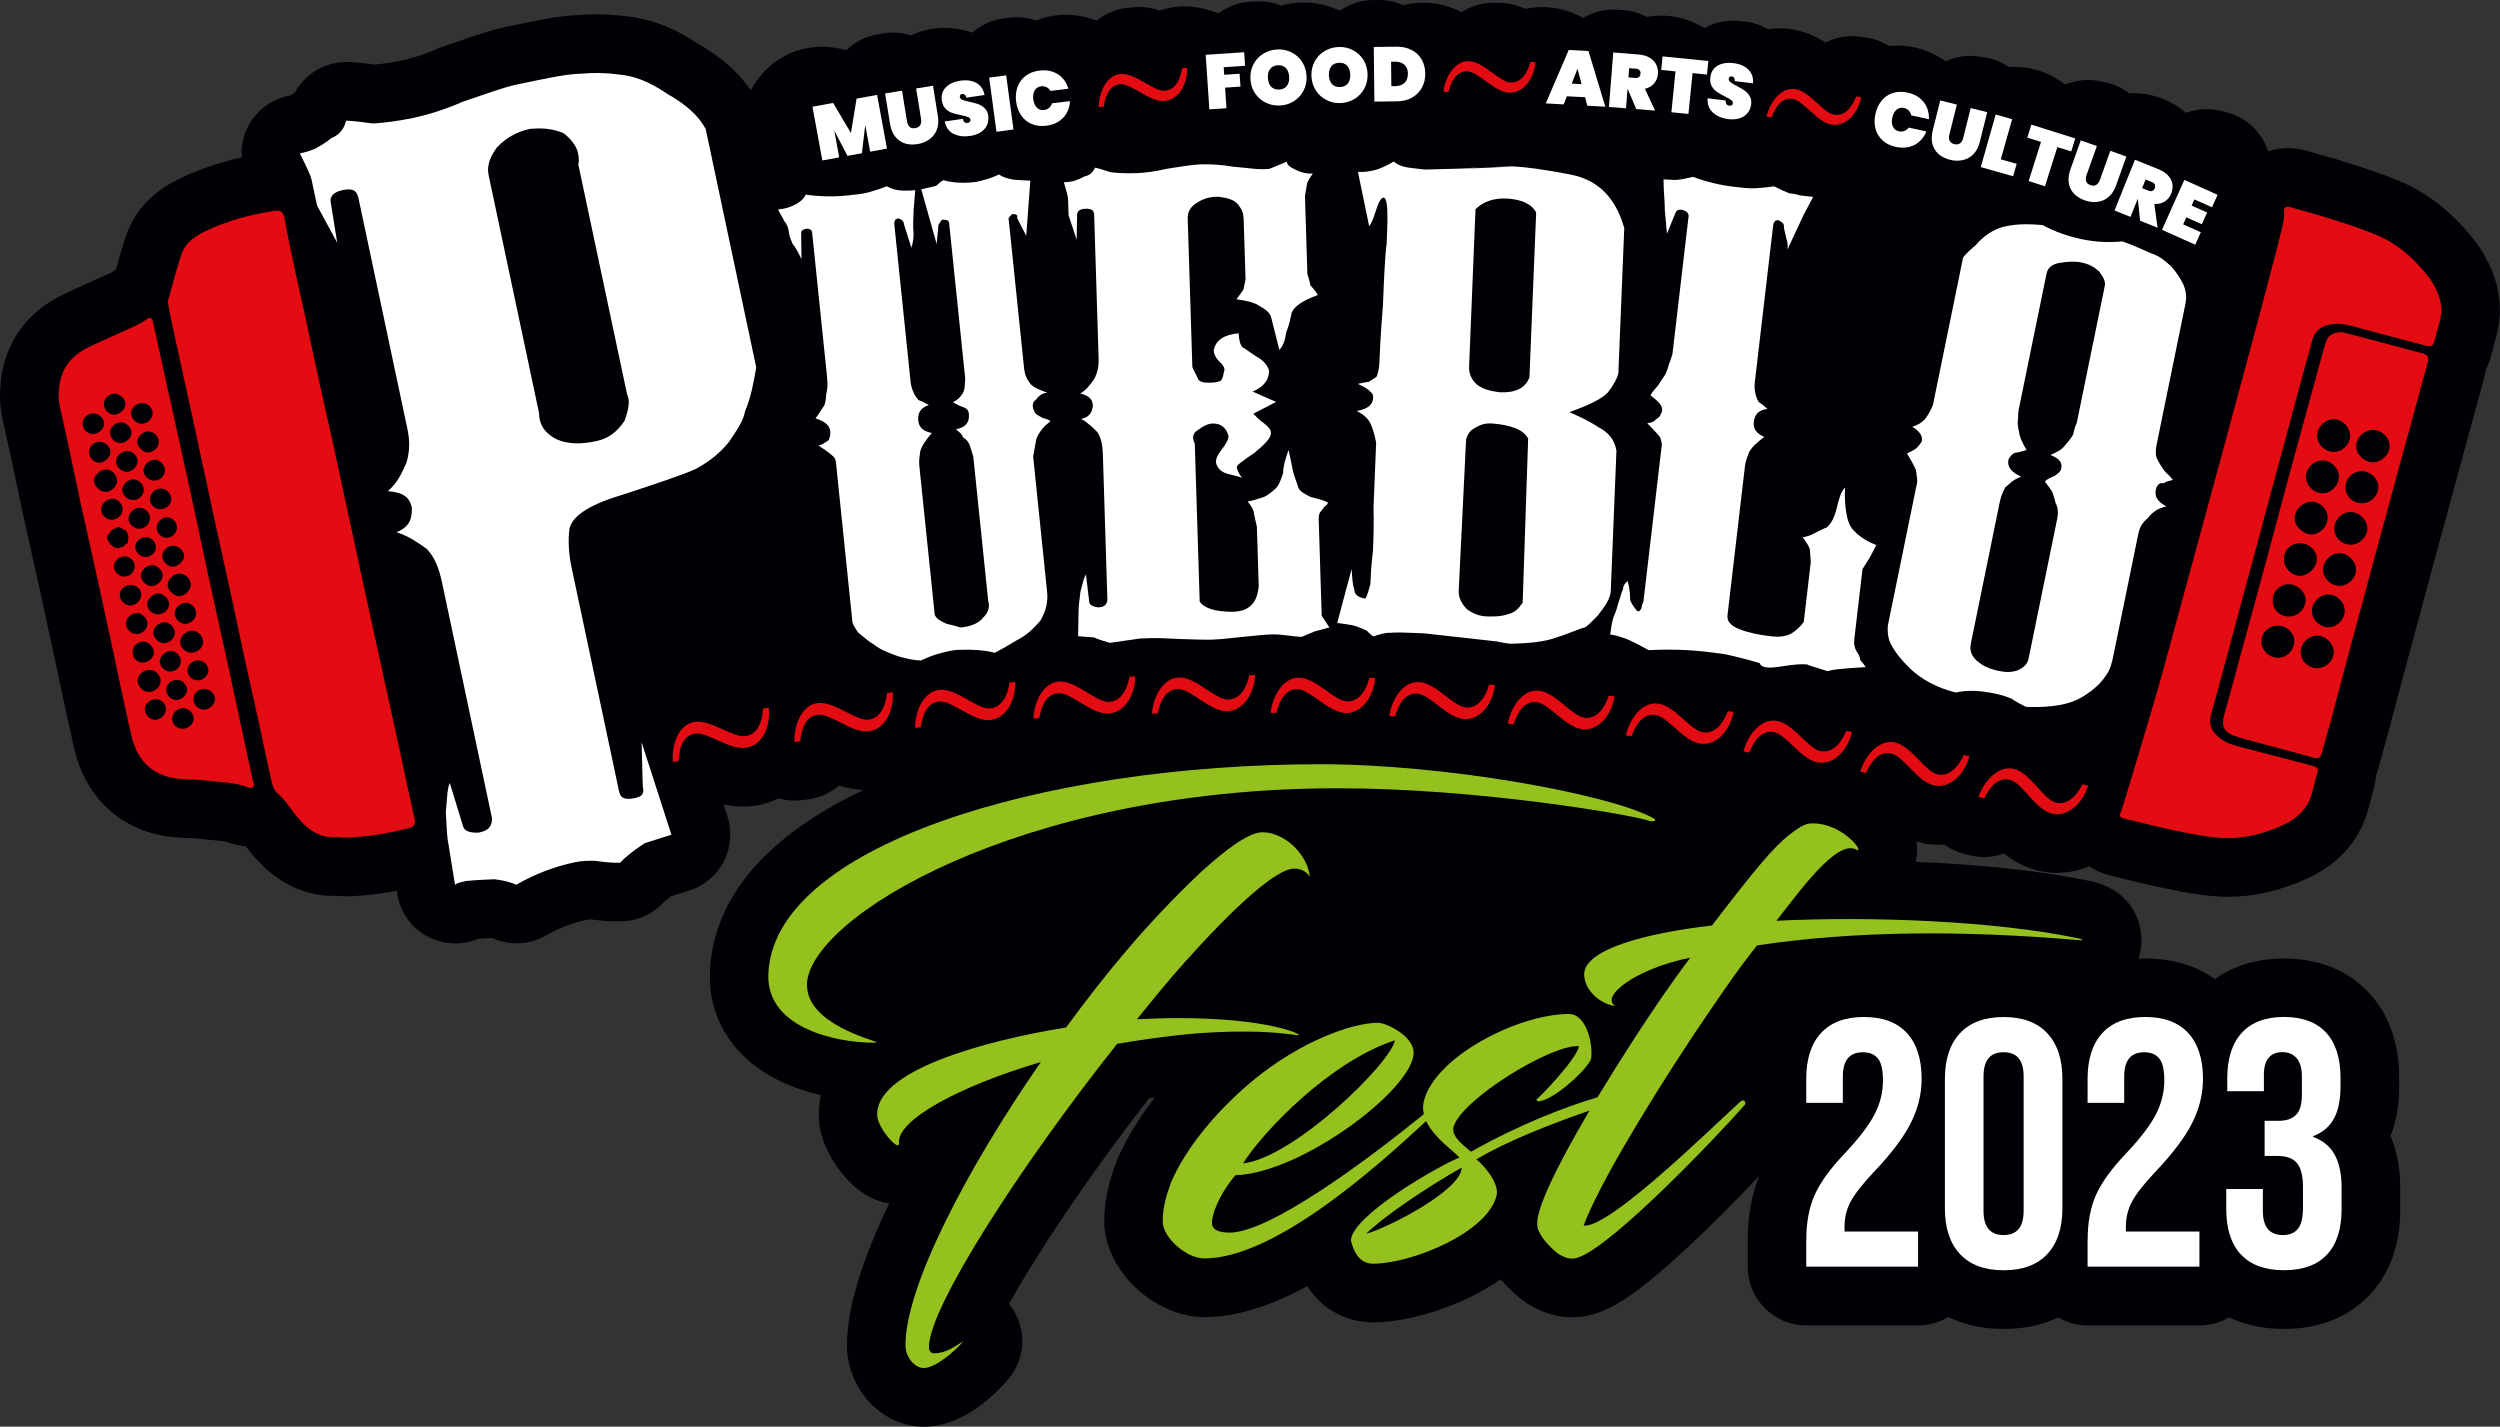
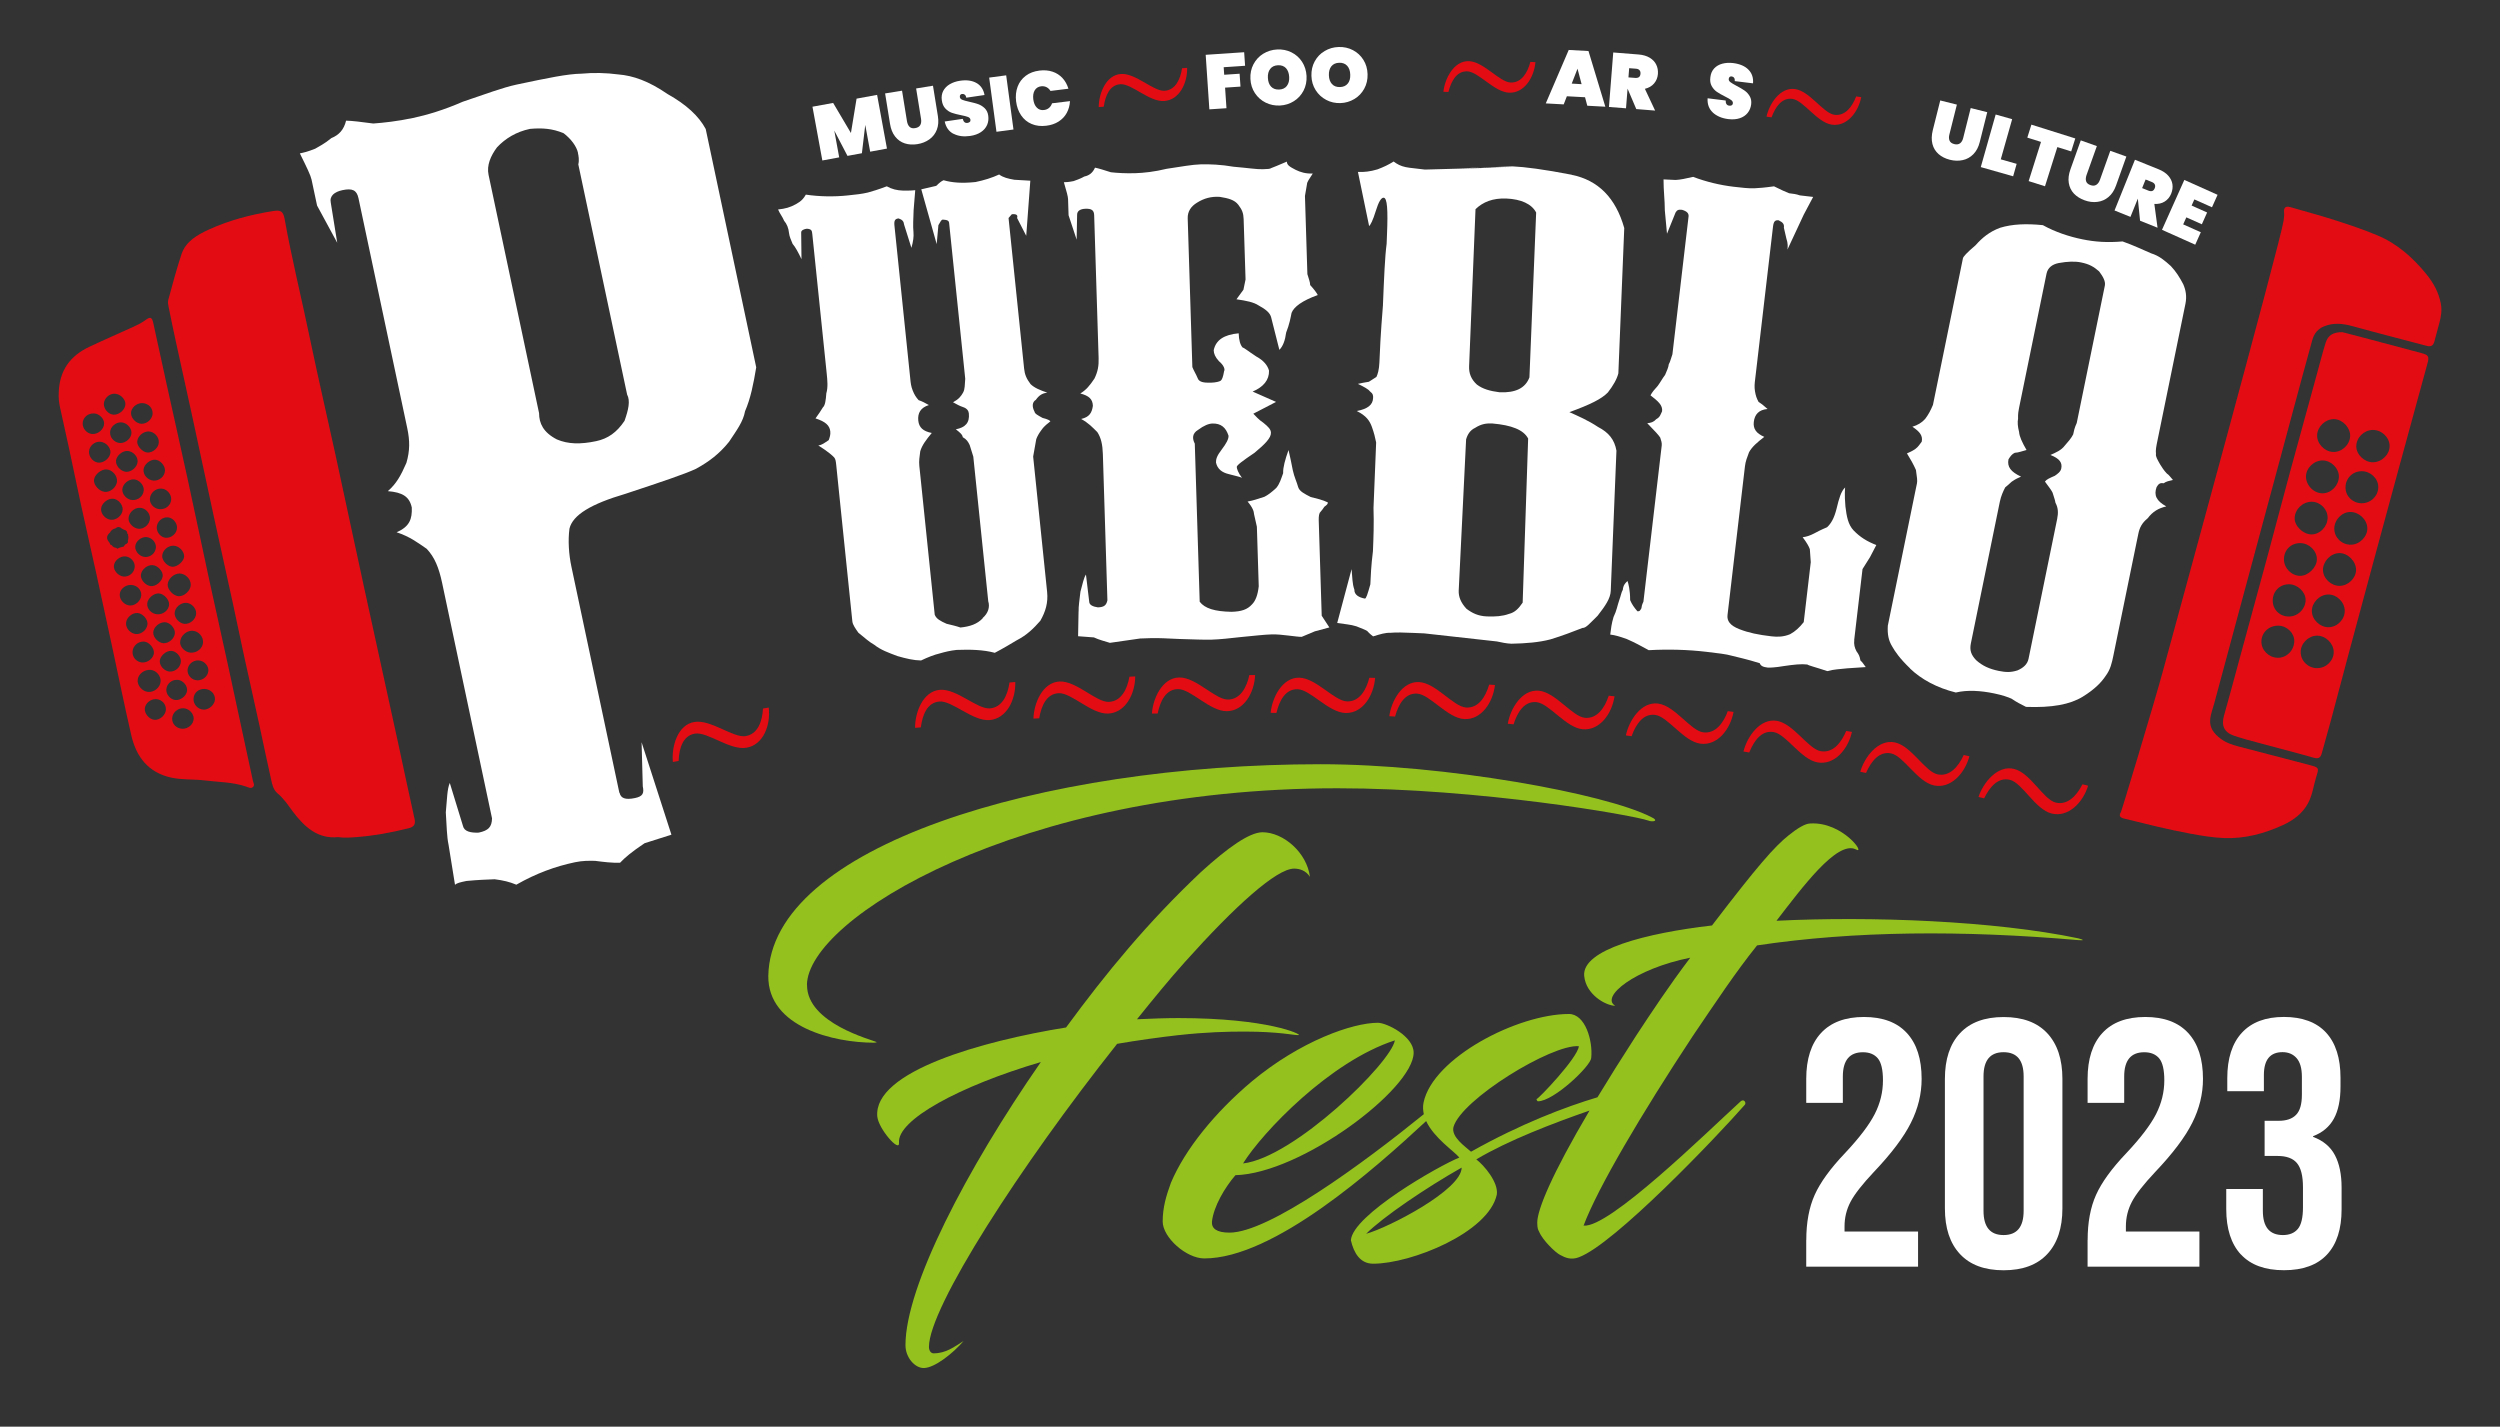
<svg xmlns="http://www.w3.org/2000/svg" id="Layer_2" viewBox="0 0 483.56 275.95">
  <rect x="0" y="0" width="483.56" height="275.95" fill="#333333" stroke="none" />
  <defs>
    <style>.cls-1{fill:#000005;}.cls-2{fill:#fff;}.cls-3{fill:#e30c13;}.cls-4{fill:#95c11f;}</style>
  </defs>
  <g id="Text">
-     <path class="cls-1" d="M483.27,56.71c-.71-3.87-2.44-7.52-5.15-10.83-4.2-5.14-8.78-8.69-14.01-10.86-3.01-1.25-5.95-2.23-8.71-3.13-2.24-.73-4.43-1.35-6.55-1.95-.87-.25-1.74-.49-2.61-.75-1.25-.36-2.51-.55-3.74-.55-1.31,0-2.59,.21-3.81,.61-.23-.73-.54-1.43-.92-2.11-1.53-2.7-4.1-4.66-7.11-5.42l-1.09-.27c-.92-.23-1.85-.34-2.76-.34-1.36,0-2.7,.25-3.95,.71-1.72-1.4-3.84-2.67-6.5-3.34-1.22-.31-2.47-.46-3.72-.46,0,0,0,0,0,0-.27,0-.53,.03-.79,.04-1.34-1.03-2.89-1.77-4.58-2.12l-1.1-.23c-.78-.16-1.56-.24-2.33-.24-1.52,0-3,.31-4.37,.88-1.77-1.33-3.94-2.52-6.62-3.08-1.03-.22-2.09-.33-3.14-.33h0c-.36,0-.72,.03-1.07,.06-1.34-.92-2.87-1.56-4.51-1.84l-1.11-.19c-.64-.11-1.28-.16-1.91-.16-1.67,0-3.28,.37-4.75,1.05-1.82-1.26-4.03-2.37-6.73-2.83-.85-.15-1.72-.22-2.58-.22h0c-.57,0-1.13,.03-1.68,.09-1.36-.86-2.91-1.44-4.54-1.66l-1.11-.15c-.51-.07-1.01-.1-1.51-.1-1.81,0-3.56,.43-5.12,1.23-1.86-1.19-4.12-2.22-6.83-2.59-.67-.09-1.36-.14-2.04-.14h0c-.76,0-1.48,.07-2.2,.18-1.4-.81-2.96-1.34-4.6-1.5l-1.12-.11c-.37-.04-.74-.05-1.11-.05-1.96,0-3.84,.51-5.48,1.42-1.91-1.12-4.2-2.07-6.92-2.34-.49-.05-.99-.07-1.49-.07h0c-.96,0-1.87,.1-2.76,.26-1.42-.76-3-1.23-4.65-1.33l-1.12-.07c-.24-.01-.47-.02-.71-.02-2.1,0-4.11,.58-5.83,1.62-1.95-1.06-4.27-1.92-7-2.09-.32-.02-.63-.03-.94-.03h0c-1.12,0-2.22,.13-3.29,.37-1.45-.71-3.05-1.12-4.69-1.17l-1.12-.03c-.1,0-.2,0-.3,0-2.25,0-4.38,.67-6.18,1.83-1.98-.99-4.33-1.77-7.07-1.84-.14,0-.27,0-.4,0h0c-1.34,0-2.61,.18-3.82,.49-1.44-.64-3.01-1-4.62-1-.03,0-.07,0-.1,0h-1.12c-2.36,.03-4.58,.78-6.41,2.06-1.98-.9-4.31-1.59-6.99-1.59-.03,0-.1,0-.13,0-1.44,.01-2.84,.23-4.18,.62-1.34-.55-2.79-.83-4.26-.83-.16,0-.33,0-.49,.01l-1.12,.05c-2.36,.1-4.55,.93-6.34,2.28-1.88-.77-4.05-1.36-6.51-1.36-.23,0-.45,0-.67,.01-1.45,.06-2.85,.33-4.18,.78-1.24-.45-2.55-.69-3.89-.69-.3,0-.61,.01-.91,.04l-1.12,.09c-2.36,.19-4.51,1.1-6.25,2.51-1.76-.65-3.77-1.13-6-1.13-.41,0-.82,.02-1.22,.05-1.56,.13-3.07,.49-4.48,1.06-1.19-.41-2.45-.63-3.72-.63-.45,0-.9,.03-1.36,.08l-1.11,.13c-2.35,.28-4.47,1.28-6.15,2.76-1.62-.53-3.44-.91-5.42-.91h0c-.61,0-1.23,.04-1.83,.11-1.65,.2-3.22,.65-4.67,1.34-1.11-.36-2.28-.54-3.45-.54-.63,0-1.26,.05-1.89,.16l-1.11,.19c-2.33,.4-4.4,1.49-6.01,3.05-1.43-.39-3.02-.67-4.71-.67-.87,0-1.74,.07-2.58,.21-4.78,.81-8.78,3.77-11.2,8.2-2.33-3.39-5.69-6.38-10.05-8.89-4.79-3.21-9.47-4.99-14.28-5.44-1.84-.23-3.68-.34-5.48-.34-1.17,0-2.34,.05-3.49,.14-3.75,.11-7.8,.97-14.34,2.35-2.69,.57-5.47,1.53-8.68,2.64-.93,.32-1.91,.66-2.97,1.02-.33,.11-.65,.23-.96,.37-3.09,1.37-5.72,2.07-7.38,2.42-1.94,.41-3.71,.64-5.08,.77-2.18-.28-3.76-.46-5.29-.49-.08,0-.15,0-.23,0-4.2,0-7.96,2.31-9.92,5.85-.05,.04-.1,.08-.15,.12-.22,.18-.41,.3-.73,.48-.13,.04-.27,.07-.49,.12-3.43,.73-6.33,3-7.86,6.16-.87,1.8-1.22,3.77-1.08,5.72-4.02,.9-7.65,2.09-11.02,3.64-2.43,1.11-8.9,4.07-11.38,11.57-.73,2.19-1.34,4.34-1.92,6.45-.29,.18-.58,.38-.87,.59-.06,.03-.18,.09-.38,.18-.98,.45-1.96,.88-2.94,1.32-1.9,.85-3.87,1.73-5.84,2.67C4.77,60.48,.39,67.03,.04,75.32c-.16,2.32,.18,4.51,.51,5.97,.53,2.37,1.15,5.17,1.77,8.05,.32,1.48,.62,2.95,.93,4.43,.43,2.05,.86,4.1,1.3,6.15,.52,2.39,1.06,4.77,1.59,7.15,.47,2.07,.93,4.14,1.39,6.21,.85,3.85,1.68,7.71,2.51,11.57l.53,2.46c.39,1.8,.77,3.6,1.15,5.4,.83,3.93,1.69,7.99,2.62,12.01,2.02,8.82,7.99,14.93,16.38,16.76,2.25,.49,4.23,.56,5.82,.62,.67,.02,1.3,.05,1.69,.1,.99,.13,1.93,.21,2.76,.28,1.04,.09,2.31,.2,2.87,.36,.65,.25,1.96,.72,3.68,.85,.01,.02,.02,.03,.03,.05,4.73,6.34,10.44,9.55,16.99,9.55,.19,0,.37,0,.56,0,.6,.05,1.2,.07,1.82,.07,1.07,0,1.98-.07,2.7-.12h.11c2.29-.18,4.61-.5,6.98-.94l.11,.65c.69,4.27,3.75,7.78,7.9,9.04,1.09,.33,2.2,.49,3.3,.49,1.52,0,3.02-.31,4.41-.89,.98-.08,1.8-.12,2.62-.15,.25,.05,.34,.09,.4,.12,1.42,.6,2.93,.9,4.44,.9,1.94,0,3.87-.5,5.61-1.48,2.66-1.51,5.23-2.5,8.09-3.1,.09-.02,.18-.04,.59-.04,.05,0,.09,0,.14,0,1.54,.19,3.25,.38,5.12,.38,.31,0,.62,0,.93-.02,3-.11,5.84-1.4,7.89-3.6,.17-.18,.57-.55,1.5-1.22l3.58-1.14c2.87-.92,5.26-2.94,6.64-5.62,1.38-2.68,1.63-5.8,.71-8.67l-.77-2.38c1.18,.27,2.45,.44,3.81,.44,.87,0,1.74-.07,2.57-.21,1.53-.26,2.97-.74,4.3-1.39,1,.29,2.04,.44,3.1,.44,.45,0,.91-.03,1.36-.08l1.11-.13c2.32-.28,4.41-1.25,6.08-2.7,1.44,.46,3.06,.79,4.79,.85-23.95,11.35-29.57,25.39-29.76,35.76,0,.03,0,.05,0,.08-.07,5.84,2.08,11.13,6.2,15.29,4.42,4.47,10.23,6.75,15.3,7.91-.46,2.05-.48,3.85-.36,5.17,.29,3.08,1.61,6.19,3.92,9.29,2.83,3.79,6.07,5.96,9.64,6.47-5.5,11.47-8.17,20.46-8.17,27.44,0,8.54,6.8,15.76,14.85,15.76s14.51-7.05,16.35-9.21c3.56-4.19,3.6-10.31,.12-14.54,5.17-9.29,14.79-23.92,27.12-39.79,.37-.06,.76-.1,1.14-.16-3.15,4.02-5.65,8.13-7.34,12.14-.07,.17-.14,.35-.21,.52-1.18,3.24-2.27,6.86-2.27,11.36,0,9.33,9.6,18.48,19.39,18.48,6.38,0,13.13-2.33,19.87-5.98,3.24,5.06,8.35,7,12.78,7,6.41,0,16.79-2.83,24.66-8.35,1.87,2.26,4.12,4.17,6,5.22h0c.95,.53,3.85,2.14,7.8,2.14,1.8,0,3.59-.33,5.31-.98,3.32-1.23,8.36-4.1,20.42-15.76,3.81-3.68,7.47-7.44,10.46-10.6-1.47,3.66-2.23,7.82-2.23,12.41v5.17c0,6.26,5.08,11.34,11.34,11.34h21.63c2.13,0,4.12-.6,5.83-1.63,2.77,1.35,6.29,2.31,10.7,2.31s7.81-.92,10.55-2.23c1.68,.98,3.62,1.55,5.7,1.55h21.63c2.09,0,4.05-.58,5.73-1.57,2.74,1.31,6.23,2.25,10.6,2.25,8.63,0,13.8-3.61,16.63-6.63,3.89-4.18,5.87-9.72,5.87-16.47v-4.22c0-3.72-.63-7.08-1.88-10.01,1.11-2.78,1.67-5.97,1.67-9.51v-1.7c0-6.73-1.95-12.25-5.79-16.43-2.81-3.05-7.95-6.68-16.5-6.68-6,0-10.32,1.82-13.34,3.97-3.04-2.15-7.4-3.97-13.46-3.97-.46,0-.9,.03-1.34,.05,.24-.71,.41-1.46,.51-2.23,.46-3.74-1-10.61-9.37-12.7-.14-.03-.28-.07-.42-.1-9.04-1.9-20.92-3.19-33.79-3.71,.17-.77,.25-1.58,.25-2.4,0-.52-.04-1.02-.11-1.52,.34,.1,.69,.19,1.05,.26,1.07,.23,2.17,.34,3.25,.34,.35,0,.7-.03,1.04-.05,1.16,.84,2.47,1.47,3.88,1.82l1.09,.27c.92,.23,1.85,.34,2.76,.34,1.34,0,2.65-.24,3.88-.69,1.7,1.37,3.8,2.61,6.41,3.27,1.26,.32,2.56,.48,3.85,.48,2.15,0,4.22-.45,6.16-1.26,1.2,.79,2.56,1.39,4.04,1.75l1.79,.44c3.77,.93,7.68,1.9,11.74,2.64,2.49,.45,5.16,.91,8.04,1.03,.45,.02,.89,.03,1.33,.03,4.99,0,10.12-1.19,15.24-3.53,4.56-2.08,7.96-5.14,10.11-9.09,1.31-2.4,1.86-4.68,2.22-6.19,.1-.4,.19-.81,.26-1.02,.23-.74,.64-2.06,.77-3.7,.16-.42,.3-.84,.42-1.28,.27-1.02,.56-2.03,.84-3.04,.32-1.12,.63-2.24,.93-3.37,.59-2.18,1.16-4.36,1.74-6.55,.57-2.14,1.14-4.28,1.71-6.42,1.73-6.46,3.48-12.91,5.23-19.37l.19-.71c1.41-5.21,2.82-10.42,4.24-15.63,.86-3.15,1.72-6.29,2.58-9.44,.99-3.62,1.98-7.25,2.97-10.87,.16-.59,.27-1.17,.36-1.74,.43-.85,.78-1.76,1.03-2.73,.26-1.01,.53-2.01,.8-3.01l.09-.33c.54-1.98,1.18-5.04,.5-8.72Z" />
    <g>
      <g>
        <path class="cls-2" d="M119.84,153.33c.22,1.06,1.09,1.43,2.99,1.03,1.52-.32,1.78-.93,1.5-2.26l-.23-8.53,5.77,17.88-5.19,1.65c-2.43,1.62-3.77,2.74-4.74,3.77-1.57,.06-3.2-.15-4.83-.36-1.19-.02-2.38-.05-3.9,.27-3.79,.8-7.46,2.13-11.34,4.34-1.3-.55-2.55-.84-4.18-1.05-1.57,.06-3.14,.11-5.47,.33-1.14,.24-1.89,.4-2.21,.75l-1.25-7.76c-.34-1.59-.35-3.53-.53-6.25,.25-2.55,.24-4.48,.77-5.7l2.55,8.32c.23,1.06,1.47,1.35,3.04,1.29,1.89-.4,2.54-1.09,2.58-2.76l-9.66-45.57c-.62-2.91-1.44-4.95-2.98-6.57-1.85-1.27-3.27-2.35-5.82-3.2,2.54-1.09,3.02-2.58,2.94-4.78-.45-2.12-1.81-2.94-4.63-3.17,1.67-1.46,2.52-3.03,3.59-5.47,.69-2.36,.67-4.3,.17-6.68l-9.44-44.51c-.34-1.59-1.21-1.96-3.1-1.56-1.51,.32-2.54,1.09-2.26,2.42l1.25,7.76-3.9-7.2-1.07-5.03c-.17-.8-.89-2.3-2.26-5.06,.76-.16,1.51-.32,2.97-.91,.7-.42,1.78-.93,3.13-2.05,1.46-.59,2.42-1.62,2.84-3.37,1.19,.02,2.82,.23,5.26,.55,1.95-.14,4.65-.43,7.68-1.07,2.65-.56,6-1.55,9.62-3.14,4.43-1.49,7.72-2.74,10.38-3.31,6.06-1.28,9.84-2.08,12.6-2.12,2.33-.22,4.71-.17,7.15,.15,2.82,.23,5.81,1.26,9.51,3.8,3.59,2.01,6.04,4.26,7.36,6.75l9.77,46.1c-.52,3.16-1.09,6.04-2.16,8.49-.36,2.01-1.6,3.66-3.1,5.92-1.88,2.34-3.93,3.88-6.41,5.23-2.16,1.01-6.59,2.5-13.61,4.82-6.7,1.97-10.2,4.1-10.84,6.73-.31,2.28-.13,5.01,.38,7.39l9.27,43.72Zm-8.03-123.72c-.28-1.32-1.37-2.75-2.79-3.84-2.18-.92-4.18-1.05-6.51-.84-2.65,.56-4.75,1.84-6.37,3.56-1.23,1.65-2.03,3.48-1.64,5.33l9.77,46.1c.01,1.94,.79,3.71,3.45,5.08,2.17,.92,4.56,.97,7.59,.33,2.27-.48,3.99-1.68,5.49-3.93,.74-2.09,1.16-3.85,.5-5.09l-9.44-44.51c.21-.88,.04-1.67-.07-2.2Z" />
        <path class="cls-2" d="M190.07,119.54c1.08-.94,1.43-2.13,1.08-3.25l-2.89-27.97-.7-2.24c-.3-.63-.59-1.1-1.34-1.52-.05-.49-.57-.93-1.34-1.52,1.85-.36,2.7-1.27,2.52-3.07-.05-.49-.34-.96-1.07-1.21-.74-.25-1.24-.53-1.99-.95,1.12-.61,1.53-1.15,1.93-1.85,.4-.7,.32-1.52,.43-2.69l-.15-1.47-2.96-28.63c-.05-.49-.3-.63-1.25-.7-.23,.02-.43,.37-.83,1.08l-.33,3.67-2.98-10.6,2.54-.59q.47-.05,.67-.4c.43-.37,.65-.56,1.1-.77,1.7,.49,3.61,.62,6.18,.35,1.62-.33,3.22-.83,4.57-1.46,.77,.58,1.74,.81,2.94,1.02l3.09,.18-.79,10.66-1.77-3.45c.18-.52-.08-.82-1.02-.72l-.63,.73,3.01,29.12c.12,1.14,.44,1.94,1.25,3.01,.79,.75,1.77,1.14,3.24,1.65-.94,.1-1.6,.5-2.22,1.39-.67,.4-.82,1.24-.23,2.34,.03,.33,.54,.61,1.54,1.16,.97,.23,1.47,.51,1.49,.67-.43,.38-1.1,.77-1.72,1.67-.42,.54-.82,1.24-1,1.76l-.6,3.37,2.7,26.17c.22,2.13-.31,3.83-1.31,5.59-1.27,1.45-2.55,2.74-4.57,3.78-1.34,.8-2.67,1.6-4.24,2.42-2.19-.6-4.79-.66-7.38-.56-1.17,.12-2.32,.4-3.24,.67-1.15,.28-2.29,.73-3.64,1.37-1.42-.02-2.87-.36-4.57-.85-1.72-.65-3.19-1.16-4.48-2.18-1-.56-1.79-1.3-3.07-2.33-.55-.77-1.1-1.54-1.17-2.19l-2.55-24.7-.57-5.56c-.07-.65-.12-1.14-.39-1.45-.27-.3-1.05-1.05-3.08-2.33,.7-.07,1.14-.45,2.02-1.03,.18-.52,.37-1.03,.3-1.68-.12-1.14-.9-1.89-2.86-2.52,.62-.89,1.03-1.43,1.43-2.13,.43-.37,.57-1.38,.66-2.71,.35-1.19,.21-2.5,.08-3.81l-2.79-26.99c-.07-.65-.1-.98-1.05-1.05-.47,.05-1.15,.28-1.1,.77l.06,5.12c-.6-1.26-1.19-2.36-1.72-2.96-.32-.79-.62-1.42-.69-2.08-.1-.98-.42-1.77-.95-2.38-.32-.79-.85-1.4-1.17-2.19,1.4-.15,2.32-.4,3.44-1.02,1.12-.61,1.53-1.15,1.93-1.85,2.64,.39,5.47,.43,8.05,.16,1.64-.17,2.8-.29,3.96-.57,.92-.26,1.84-.52,3.65-1.2,1,.56,1.97,.79,3.15,.83,1.42,.02,2.12-.05,2.35-.08l-.31,3.83c-.06,1.66-.15,3.16-.03,4.3,.08,.82-.05,1.82-.4,3.02l-1.41-4.48c-.07-.65-.34-.96-1.07-1.21-.7,.07-.9,.42-.8,1.4l2.84,27.48c.07,.65,.14,1.31,.22,2.13,.08,.82,.15,1.47,.47,2.27s.6,1.26,1.14,1.87c.74,.25,1.24,.53,1.99,.95-1.6,.5-2.2,1.55-2.05,3.02,.14,1.31,.92,2.05,2.61,2.38-1.05,1.27-1.88,2.34-2.23,3.54-.13,1.01-.28,1.85-.18,2.83l.24,2.29,2.74,26.5c.32,.79,1.07,1.21,2.3,1.75,.97,.23,1.94,.46,2.67,.72,1.87-.19,3.24-.67,4.3-1.77Z" />
        <path class="cls-2" d="M208.63,118.26c-.03-.99,.17-2.14,.35-3.8,.42-1.49,.62-2.65,1.07-3.33l.63,5.25c.02,.66,.74,.96,1.68,1.1,1.17-.04,1.63-.38,1.84-1.37l-.88-28.28c-.06-1.81-.33-3.12-1.07-4.25-.97-.96-1.7-1.76-3.13-2.54,1.63-.38,2.08-1.22,2.27-2.54-.04-1.32-.77-1.95-2.43-2.39,1.15-.7,1.83-1.54,2.73-2.88,.66-1.34,.86-2.49,.81-3.97l-.86-27.62c-.03-.99-.51-1.3-1.69-1.26-.94,.03-1.63,.38-1.61,1.2l-.09,4.78-1.56-4.72-.1-3.12c-.01-.49-.28-1.47-.81-3.27,.47-.01,.94-.03,1.87-.22,.46-.18,1.16-.37,2.09-.89,.94-.19,1.62-.71,2.06-1.71,.71,.14,1.66,.44,3.08,.89,1.18,.13,2.83,.24,4.71,.18,1.64-.05,3.75-.28,6.08-.85,2.81-.42,4.91-.81,6.56-.86,1.64-.05,4,.04,6.36,.46,2.83,.24,4.48,.52,5.66,.48,.94-.03,1.41-.04,1.64-.22,.46-.18,1.39-.54,3.02-1.25,.02,.66,.5,.97,1.7,1.59,.95,.46,1.9,.76,3.31,.72-.67,1.01-1.12,1.68-1.11,2.01l-.4,2.32,.47,15.12c.27,.98,.52,1.46,.54,2.12,.73,.8,1.22,1.44,1.47,1.93-3.02,1.08-4.63,2.29-5.07,3.45-.2,.99-.4,2.15-1.05,3.82-.19,1.49-.62,2.65-1.31,3.33l-1.61-6.37c-.26-.82-.99-1.45-2.42-2.23-.96-.63-2.38-.91-4.27-1.18l1.35-1.85,.41-1.99-.37-11.67c-.04-1.15-.29-1.8-1.03-2.77-.74-.96-1.92-1.26-3.57-1.53-1.65-.11-3.05,.26-4.43,1.13-1.15,.7-1.83,1.7-1.79,3.02l.9,28.77c.25,.65,.75,1.46,1.01,2.11,.26,.81,1.2,.95,2.61,.91,.94-.03,1.64-.22,1.87-.39,.23-.17,.45-.67,.65-1.83,.22-.34-.04-1.15-1-1.94-.73-.8-.99-1.45-1.01-2.11,.41-1.99,2.02-3.03,4.83-3.28,.04,1.32,.31,2.29,.79,2.77,.24,0,.96,.63,2.64,1.73,1.44,.78,2.17,1.74,2.44,2.72,.05,1.81-1.08,3.16-3.17,4.05l4.53,2-4.4,2.28c.49,.48,.98,1.12,1.94,1.75,.97,.79,1.45,1.27,1.47,1.93,.03,.99-1.11,2.17-3.17,3.88-2.3,1.55-3.45,2.41-3.44,2.74,0,.33,.27,1.14,1.01,2.11-.24-.16-.95-.3-2.61-.74-1.19-.29-2.14-.92-2.42-2.23-.02-.66,.19-1.32,1.1-2.5,.9-1.18,1.35-2.02,1.33-2.67-.52-1.63-1.49-2.42-3.13-2.37-.7,.02-1.63,.38-2.78,1.24-1.15,.69-1.12,1.68-.62,2.65l.95,30.58c.98,1.29,2.88,1.89,6.17,1.95,1.88-.06,3.04-.42,3.95-1.44,.69-.68,1.12-1.84,1.3-3.5l-.36-11.51-.55-2.45c-.01-.49-.28-1.31-1.25-2.43,1.17-.2,2.1-.56,3.26-.92,.7-.35,1.38-.87,2.3-1.72,.68-.85,.89-1.67,1.32-2.84-.04-1.15,.39-2.64,1.04-4.48,.27,1.14,.55,2.45,.83,3.92,.28,1.31,.78,2.28,1.04,3.26,.26,.82,1.21,1.28,2.41,1.9,1.19,.29,2.37,.58,3.33,1.05,0,.33-.22,.5-.68,.84-.22,.34-.45,.67-.9,1.18-.22,.5-.2,1.16-.17,1.98l.56,17.92,.74,1.13,.74,1.13-2.8,.75-2.55,1.07c-.47,.02-1.41-.12-2.59-.25-1.18-.13-2.12-.26-3.3-.22-1.41,.04-3.28,.27-5.86,.51-2.11,.23-3.98,.45-5.63,.5-1.41,.05-3.53-.05-6.35-.13-2.12-.1-4-.2-5.41-.16l-2.11,.07-5.85,.84c-.95-.3-2.13-.59-3.09-1.05l-3.06-.23,.09-4.78Z" />
        <path class="cls-2" d="M304.01,33.82c5.13,1.03,8.51,4.46,10.16,10.29l-1.14,28.1c-.28,1.14-1.04,2.43-2.03,3.7-1.23,1.27-3.38,2.33-7.44,3.81,1.62,.72,3.7,1.63,5.53,2.86,2.07,1.07,3.19,2.44,3.57,4.59l-1.1,27.11c-.06,1.48-1.06,2.92-2.55,4.83-1.47,1.42-2.21,2.38-2.92,2.35-1.91,.74-3.82,1.49-6.2,2.21-2.14,.57-4.73,.79-7.56,.84-.94-.04-1.87-.24-2.8-.44l-14.04-1.56c-.94-.04-1.41-.06-2.11-.09-1.88-.08-3.29-.13-4.47-.02-.94-.04-1.89,.25-3.32,.69-.23-.17-.68-.52-1.13-1.03-.23-.17-.69-.36-2.08-.91-1.16-.38-2.33-.42-3.73-.65l2.78-10.42c.17,1.65,.12,2.8,.54,3.97-.04,.99,.88,1.52,2.04,1.73,.24,0,.5-.8,1.05-2.76,.06-1.48,.15-3.61,.5-6.4,.11-2.63,.21-5.26,.11-8.39,.13-3.29,.27-6.57,.42-10.35l.09-2.3c-.2-1-.4-1.83-.82-3-.42-1.17-1.09-2.18-2.93-3.08,2.13-.41,3.1-1.19,3.16-2.5,.02-.49,.03-.82-.65-1.34-.22-.34-1.14-.87-2.29-1.41,.71-.14,1.19-.28,2.13-.41,.48-.31,.97-.62,1.45-.93,.25-.48,.53-1.46,.58-2.77,.07-1.81,.22-5.42,.68-11,.22-5.42,.39-9.53,.72-11.99l.07-1.81c.2-4.76,.05-7.07-.65-7.1-.47-.02-.97,.78-1.52,2.57-.54,1.79-1.05,2.76-1.29,2.91l-2.16-10.46c1.17,.05,2.35-.07,3.78-.5,1.19-.45,2.15-.9,3.12-1.52,.68,.52,1.37,.88,2.31,1.08,.93,.2,2.11,.25,3.74,.48l16.94-.46c-2.12,.08-4,0-5.65,.1-1.17-.05-2.59,.06-4.47,.15l10.12-.41c2.35,.1,6.09,.58,11.45,1.62Zm-8.43,51.01c-.87-1.68-3.18-2.6-6.93-2.92-1.17-.05-2.12,.08-3.33,.85-.96,.45-1.46,1.26-1.74,2.23l-1.43,29.24c-.05,1.15,.38,2.32,1.5,3.52,1.14,.87,2.29,1.41,3.94,1.48,1.64,.07,3.06-.04,4.25-.48,1.19-.28,1.92-1.07,2.68-2.19l1.06-31.72Zm1.55-43.72c-.87-1.68-2.95-2.59-5.77-2.71-2.58-.1-4.49,.64-5.96,2.06l-1.24,30.4c-.05,1.32,.37,2.48,1.5,3.52,1.14,.87,2.54,1.26,4.41,1.5,3.05,.12,4.97-.78,5.76-2.89l1.3-31.88Z" />
        <path class="cls-2" d="M358.66,123.8c-.1,.82,.06,1.5,.45,2.21,.41,.55,.6,.9,.74,1.74,.43,.38,.62,.74,1.03,1.28l-3.58,.24c-1.44,.16-2.62,.19-3.85,.54-2.28-.76-3.66-1.09-3.87-1.28-1.17-.14-2.6,.02-4.53,.3-1.69,.3-2.88,.32-3.11,.3-.93-.11-1.38-.33-1.56-.85-2.51-.79-4.36-1.17-5.51-1.47-.91-.27-2.55-.47-4.88-.74-3.5-.41-7.27-.52-11.08-.31-1.56-.85-2.67-1.47-4.24-2.15-1.36-.49-2.28-.76-3.21-.87,.14-1.14,.25-2.12,.64-3.4,.62-1.25,.74-2.23,1.08-3.18,.35-.95,.42-1.61,.71-2.07,.06-.49,.11-.98,.91-1.71,.18,.52,.51,1.72,.51,3.7,.37,.87,.78,1.42,1.4,2.15,.47,.05,.49-.11,.78-.57,.04-.33,.08-.65,.39-1.28l2.89-24.67,.65-5.55c.06-.49-.12-1.01-.29-1.52-.2-.35-1.03-1.28-2.51-2.78,.72-.08,1.2-.19,1.75-.79,.76-.41,.81-.9,1.12-1.52,.14-1.14-.72-1.91-2.24-3.08,.31-.63,.85-1.23,1.39-1.82,.56-.76,.87-1.39,1.44-2.15,.33-.79,.64-1.42,.71-2.07,.29-.46,.35-.95,.7-1.91l3.12-26.63c.08-.65-.35-1.04-1.27-1.31-.7-.08-.95,.05-1.24,.52l-1.66,4.11-.42-4.52c0-1.99-.26-3.84-.25-5.99l2.35,.11c.95-.05,1.92-.27,3.38-.6,2.49,.95,5.25,1.61,7.82,1.91,1.63,.19,2.8,.33,3.99,.3,.95-.05,1.9-.11,3.83-.38,1.34,.65,2.24,1.09,2.92,1.34,.7,.08,1.4,.16,2.08,.41,.7,.08,1.63,.19,2.57,.3l-1.82,3.43-3.15,6.75c.06-.49,.13-1.14-.22-2.18l-.47-2.04c.08-.65-.12-1.01-1.01-1.44-.7-.08-.97,.22-1.09,1.2l-3.21,27.44c-.08,.65-.15,1.31-.25,2.12s-.17,1.47-.03,2.31,.31,1.36,.7,2.07c.66,.41,1.09,.79,1.73,1.36-1.67,.14-2.49,1.03-2.66,2.5-.15,1.31,.45,2.21,2.03,2.89-1.3,1.01-2.35,1.88-2.95,2.97-.35,.95-.68,1.74-.79,2.72l-.27,2.29-3.1,26.46c-.14,1.14,.47,2.04,2.28,2.75,1.81,.71,3.66,1.09,6.22,1.39,1.17,.14,2.35,.11,3.6-.41,1.01-.55,1.8-1.28,2.64-2.34l1.36-11.6-.18-2.51c-.18-.52-.57-1.23-1.39-2.31,.72-.08,1.46-.33,2.22-.73,.5-.27,1.26-.68,2.5-1.2,.8-.73,1.4-1.82,1.84-3.59,.46-1.93,.87-3.38,1.66-4.11-.02,.16-.15,1.31,.05,3.65,.24,2.01,.53,3.54,1.58,4.66,1.27,1.31,2.59,2.13,4.4,2.83l-1.22,2.34-1.45,2.31-1.38,11.76c-.06,.49-.15,1.31-.23,1.96Z" />
        <path class="cls-2" d="M369.45,129.28c-2-1.92-2.92-3.28-3.45-4.23-.72-1.16-.95-2.38-.85-4.03l5.34-26.1,.3-1.45c.1-.48,0-1.18-.2-2.56-.49-1.11-1.02-2.05-1.74-3.21,.53-.23,1.05-.46,1.61-.85s.92-.99,1.25-1.42c.23-1.13-.33-1.91-1.81-2.89,1.02-.3,1.84-.8,2.47-1.51,.66-.87,1.05-1.63,1.51-2.71l5.8-28.36c.07-.32,.69-1.03,2.44-2.52,1.25-1.42,2.7-2.64,4.77-3.39,2.3-.7,4.97-.83,8.25-.5,2.37,1.32,5.06,2.21,7.6,2.73,2.53,.52,4.9,.67,7.82,.42,2.24,.79,3.98,1.65,5.52,2.3,1.58,.49,2.6,1.37,3.81,2.46,.99,1.04,1.71,2.19,2.4,3.51,.49,1.11,.72,2.33,.43,3.78l-5.44,26.59c-.2,.97-.36,1.77-.26,2.46-.1,.48,.26,1.06,.79,2.01,.36,.58,.72,1.16,1.31,1.78,.43,.26,.79,.83,1.18,1.25-.75,.18-1.25,.25-1.81,.64-.69-.14-.99,.13-1.35,.73-.56,1.56-.07,2.67,1.87,3.74-1.51,.36-2.6,.98-3.59,2.29-1.15,.94-1.58,1.86-1.81,2.99-.13,.65-.23,1.13-.3,1.45l-4.52,22.07c-.3,1.45-.56,2.74-1.55,4.05-.69,1.03-1.94,2.46-4.41,3.97-2.47,1.51-5.95,2.14-10.95,1.96-1.09-.56-1.74-.86-2.79-1.58-.66-.3-1.78-.7-3.39-1.03-2.53-.52-5.13-.71-7.4-.17-3.65-.91-6.67-2.54-8.88-4.67Zm12.79-1.58c1.22,1.09,2.53,1.69,4.37,2.07,1.38,.28,2.34,.31,3.62-.1,1.05-.46,1.91-1.12,2.14-2.25l4.75-23.2,.79-3.87c.23-1.13,.2-2.14-.33-3.09-.1-.69-.43-1.43-.56-1.96-.16-.37-.72-1.15-1.48-2.15,.33-.44,.86-.66,1.91-1.12,.56-.39,1.12-.78,1.25-1.42,.23-1.13-.33-1.91-2.1-2.61,1.05-.46,2.1-.91,2.76-1.79,.63-.71,1.25-1.42,1.64-2.18,.13-.65,.26-1.29,.69-2.21l5.44-26.59c.16-.81-.36-1.75-1.12-2.75-1.02-.88-1.87-1.39-3.48-1.72-1.15-.24-2.6-.2-4.34,.12-1.25,.25-2.1,.91-2.34,2.04l-5.31,25.94c-.1,.48-.23,1.13-.2,2.14-.13,.65-.07,1.5,.2,2.56,.06,.85,.56,1.96,1.44,3.48-.76,.18-1.55,.52-2.27,.54-.53,.23-.85,.66-1.22,1.26-.3,1.45,.46,2.44,2.43,3.35-.53,.23-1.05,.46-1.61,.85-.26,.11-.59,.55-1.45,1.22-.4,.76-.82,1.68-1.05,2.81l-5.6,27.39c-.26,1.29,.03,2.19,1.02,3.23Z" />
      </g>
      <path class="cls-3" d="M65.36,161.92c-3.86,.38-6.46-1.93-8.72-4.95-.91-1.22-1.75-2.52-2.95-3.51-.87-.72-1.05-1.82-1.28-2.82-.78-3.42-1.47-6.86-2.22-10.29-1.01-4.6-2.04-9.2-3.05-13.8-.71-3.27-1.38-6.55-2.09-9.82-1.25-5.76-2.54-11.51-3.79-17.27-1.38-6.35-2.72-12.71-4.1-19.05-1.03-4.77-2.1-9.54-3.14-14.31-.49-2.25-.96-4.5-1.41-6.75-.09-.43-.18-.91-.07-1.32,.81-2.95,1.59-5.92,2.55-8.82,.84-2.55,3.09-3.79,5.33-4.82,3.95-1.8,8.13-2.89,12.41-3.57,1.5-.24,1.95,.06,2.23,1.57,1.38,7.7,3.27,15.3,4.86,22.96,1.57,7.54,3.32,15.04,4.96,22.57,1.84,8.44,3.62,16.89,5.46,25.32,2.24,10.29,4.51,20.57,6.75,30.86,1.04,4.77,2.02,9.55,3.1,14.31,.26,1.16-.26,1.57-1.19,1.8-3.33,.84-6.7,1.45-10.12,1.71-1.09,.08-2.18,.18-3.51,0Z" />
      <path class="cls-3" d="M11.36,75.97c.13-4.4,2.28-7.16,5.88-8.87,2.85-1.35,5.74-2.6,8.61-3.91,.81-.37,1.6-.76,2.32-1.3,.9-.67,1.23-.54,1.47,.56,.91,4.14,1.79,8.28,2.71,12.41,1.34,6.06,2.71,12.12,4.03,18.19,1.37,6.31,2.69,12.63,4.05,18.93,1.24,5.72,2.52,11.43,3.77,17.14,.7,3.19,1.37,6.39,2.06,9.58,.88,4.1,1.78,8.19,2.65,12.3,.09,.41,.43,.89,0,1.25-.39,.32-.84,.06-1.26-.09-2.59-.9-5.33-.87-8-1.2-2.16-.27-4.37-.08-6.52-.55-4.46-.97-6.78-4.02-7.74-8.21-1.32-5.74-2.49-11.51-3.73-17.26-1.01-4.69-2.02-9.39-3.05-14.08-.98-4.45-2-8.89-2.97-13.35-.77-3.51-1.47-7.02-2.23-10.53-.58-2.72-1.18-5.43-1.79-8.15-.23-1.03-.33-2.07-.25-2.85Zm13.31,27.29l-.04-.06c-.02-.41-.23-.66-.64-.73-.15-.08-.3-.16-.44-.24-.41-.39-.82-.38-1.24-.02-.49,.1-.84,.38-1.06,.82-.69,.59-.71,1.22-.11,1.88,0,.05,.03,.09,.08,.11,.02,.25,.16,.39,.4,.44,.2,.33,.5,.48,.88,.5,.14,.22,.29,.22,.46,.03,.22-.07,.44-.14,.66-.2,.26,0,.42-.11,.49-.36,.07-.06,.14-.12,.21-.18,.33-.11,.51-.32,.41-.69,.13-.35,.14-.7,.03-1.05,.02-.03,.06-.08,.05-.09-.04-.06-.09-.1-.14-.15Zm6.09,11.52c-1.02-.07-2.2,.94-2.28,1.96-.08,1.05,.82,2,1.95,2.08,1.15,.07,2.23-.82,2.28-1.88,.05-.94-.99-2.08-1.95-2.15Zm.61-7.24c-.02,.95,1.06,2.07,2.02,2.09,.98,.01,2.25-1.14,2.23-2.04-.01-1.01-1.02-2.01-2.05-2.04-1.11-.03-2.17,.93-2.2,2Zm-7.64-8.94c.06-1.01-.91-2.1-1.91-2.14-1.05-.05-2.21,.95-2.27,1.96-.06,1,.88,2.04,1.93,2.12,1.08,.08,2.18-.87,2.24-1.93Zm14.21,20.09c.06-1.02-.89-2.05-1.93-2.09-1.08-.05-2.18,.91-2.23,1.96-.05,.99,.92,2.05,1.94,2.11,1.09,.06,2.16-.89,2.22-1.97Zm-8.77-5.32c.99,.09,2.19-.91,2.3-1.93,.1-.91-.92-2.04-1.93-2.13-1.06-.09-2.2,.86-2.29,1.9-.08,.95,.92,2.06,1.91,2.15Zm10.17,23.89c1.05,.06,2.19-.93,2.24-1.96,.05-1.08-.81-1.97-1.96-2.04-1.22-.07-2.15,.75-2.19,1.92-.04,1.06,.83,2.01,1.91,2.08Zm-12.48-34.97c1.11,.02,2.11-.92,2.15-2.03,.03-1.04-.92-2.03-1.97-2.04-1.15-.02-2.19,1.01-2.18,2.14,.01,.91,1.05,1.9,2,1.92Zm1.92-18.84c-1.07-.04-2.18,.93-2.24,1.96-.05,.9,1.06,2.07,1.98,2.12,1.08,.05,2.17-.93,2.2-1.99,.03-1.06-.89-2.04-1.94-2.09Zm.99,42.83c.06-.95-.94-2.11-1.89-2.18-1.12-.09-2.16,.79-2.24,1.9-.09,1.09,.73,2.05,1.83,2.14,1.1,.09,2.24-.83,2.31-1.86Zm-7.78-46.07c1.11,.04,2.27-1.01,2.27-2.07,0-.96-1.02-1.96-2.07-1.99-1.04-.04-2.04,.88-2.1,1.93-.05,1.03,.89,2.09,1.89,2.13Zm7.53-.26c.02-1.08-.85-1.95-2-1.98-1.12-.03-2.2,.94-2.18,1.96,.01,1,1.02,2.01,2.03,2.04,1.09,.03,2.13-.95,2.16-2.02Zm4.31,42.49c.03-.99-.98-2.07-1.96-2.09-1.07-.02-2.2,.98-2.23,1.98-.03,.96,.99,2.03,1.98,2.08,1.06,.06,2.17-.94,2.21-1.98Zm-12.47-34.95c.05-.97-.91-1.97-1.98-2.05-1.05-.08-2.08,.79-2.16,1.84-.09,1.1,.86,2.19,1.92,2.21,1.07,.02,2.17-.98,2.23-1.99Zm4.02,25.65c-1.11-.06-2.16,.8-2.22,1.8-.07,1.08,.92,2.15,2.01,2.18,1.03,.03,2.06-.9,2.15-1.93,.09-1.07-.79-2-1.94-2.05Zm4.28-20.18c1.14,.08,2.18-.79,2.25-1.88,.06-1-.89-2.09-1.88-2.16-1.02-.07-2.2,.94-2.27,1.93-.08,1.03,.83,2.02,1.9,2.1Zm-11.48-12.99c-1.18-.06-2.15,.78-2.19,1.9-.04,1.06,.87,2.05,1.91,2.08,1.09,.04,2.17-.9,2.24-1.95,.07-.98-.9-1.98-1.96-2.04Zm19.28,59.06c.03-1.04-.91-2-2-2.04-1.13-.04-2.14,.9-2.16,2.01-.02,1.03,.83,1.9,1.92,1.96,1.15,.06,2.21-.85,2.24-1.93Zm-11.15-16.39c1.07,.08,2.17-.88,2.22-1.95,.05-.95-.96-2.06-1.93-2.12-1.06-.07-2.17,.91-2.22,1.96-.06,1.02,.87,2.03,1.93,2.11Zm1.5-27.81c.07-.99-.88-2.05-1.9-2.11-1.06-.06-2.19,.9-2.25,1.93-.06,.99,.88,2.01,1.93,2.07,1.15,.07,2.15-.78,2.22-1.89Zm-3.43-3.57c1.03,.08,2.19-.93,2.24-1.97,.05-.98-.82-1.94-1.86-2.06-1.02-.12-2.23,.87-2.32,1.89-.08,.96,.9,2.05,1.94,2.14Zm1.05-7.53c.03-1-.96-2.01-2-2.04-1.06-.03-2.08,.87-2.14,1.9-.06,1.05,.85,2.04,1.92,2.1,1.1,.05,2.19-.91,2.22-1.96Zm5.51,14.76c1.17,.05,2.15-.81,2.18-1.92,.03-1.03-.9-2.04-1.93-2.07-1.13-.04-2.12,.85-2.2,1.96-.07,1.03,.85,1.98,1.94,2.03Zm-.67,36.74c-1.07-.09-2.15,.76-2.26,1.78-.11,.98,.83,2.11,1.84,2.22,1.03,.11,2.18-.89,2.24-1.95,.06-1.05-.75-1.96-1.82-2.05Zm2.82-9.34c-1.02-.03-2.2,1.07-2.19,2.03,0,.95,.97,1.94,1.94,1.98,1.11,.05,2.14-.91,2.15-2.01,.01-.96-.95-1.98-1.9-2Zm3.09,7.73c.12-.96-.75-2.01-1.76-2.12-1.1-.12-2.11,.67-2.24,1.76-.12,.98,.72,2.02,1.73,2.14,.99,.12,2.15-.78,2.27-1.77Zm-11.93-26c-1.03-.08-2.12,.8-2.22,1.79-.1,.96,.87,2.03,1.9,2.11,1.07,.08,2.06-.78,2.13-1.86,.07-1.01-.78-1.96-1.81-2.04Zm16.06,22.12c.05-.99-.83-1.93-1.88-2-1.11-.07-2.09,.77-2.15,1.85-.06,1.02,.8,1.95,1.86,2,1.09,.05,2.12-.82,2.17-1.85Zm-7.87-29.67c-1.05-.08-2.06,.81-2.12,1.88-.06,1.02,.8,2.03,1.78,2.07,1.08,.05,2.08-.82,2.14-1.88,.06-1-.8-2-1.8-2.08Zm-4.38,7.67c1.11,.04,2.04-.8,2.1-1.88,.05-.98-.84-1.93-1.87-1.98-1.05-.05-2.11,.89-2.13,1.88-.03,.96,.92,1.94,1.9,1.97Zm8.84,5.41c.04-1.11-1-2.19-2.14-2.22-1.14-.03-2.33,1.09-2.33,2.19,0,.97,1.11,2.13,2.1,2.2,1.09,.07,2.33-1.06,2.37-2.17Zm-16.23-22.35c-1.05-.11-2.4,.99-2.49,2.04-.09,.98,1.02,2.2,2.09,2.3,1.08,.1,2.24-.87,2.36-1.98,.11-1.1-.83-2.24-1.96-2.36Zm16.6,31.2c-1.2-.07-2.4,1.02-2.43,2.22-.03,.96,.98,1.96,2.04,2.02,1.21,.07,2.29-.8,2.39-1.92,.1-1.15-.85-2.25-2-2.31Zm-6.2,9.81c.08-1.07-.85-2.15-1.92-2.24-1.24-.1-2.4,.79-2.52,1.93-.11,1.08,.88,2.23,2,2.33,1.2,.11,2.35-.84,2.44-2.02Z" />
      <path class="cls-3" d="M441.7,42.71c.06-.52,.15-1.05,.1-1.56-.11-1.03,.3-1.35,1.26-1.07,2.95,.86,5.91,1.64,8.83,2.59,2.65,.86,5.29,1.74,7.87,2.82,3.93,1.63,6.95,4.34,9.58,7.57,1.37,1.68,2.38,3.53,2.78,5.7,.24,1.29,.04,2.48-.29,3.7-.32,1.17-.64,2.34-.94,3.51-.2,.8-.6,1.17-1.49,.93-4.76-1.27-9.54-2.47-14.28-3.79-1.89-.52-3.7-.75-5.56,0-1.23,.49-1.95,1.4-2.3,2.64-.64,2.3-1.27,4.59-1.89,6.89-.97,3.58-15.56,57.78-17.1,63.47-.26,.97-.64,1.91-.76,2.92-.2,1.77,.75,2.9,2.03,3.86,1.05,.8,2.28,1.19,3.54,1.52,4.57,1.19,9.14,2.38,13.71,3.58,1.76,.47,1.78,.53,1.24,2.23-.54,1.73-.73,3.55-1.62,5.18-1.1,2.02-2.9,3.3-4.88,4.21-3.59,1.64-7.39,2.65-11.38,2.49-2.17-.09-4.34-.46-6.48-.85-4.33-.79-8.59-1.89-12.86-2.93-.78-.19-.99-.6-.6-1.2-.2,1,6.65-21.77,8.11-27.18,1.49-5.53,22.97-83.86,23.37-87.21Z" />
      <path class="cls-3" d="M453.07,64.25c.98,.25,2.23,.56,3.48,.9,3.94,1.05,7.88,2.11,11.82,3.15,1.33,.35,1.53,.64,1.17,1.96-1.84,6.77-3.7,13.53-5.55,20.3-1.42,5.22-2.84,10.43-4.25,15.65-1.81,6.7-3.62,13.4-5.42,20.1-1.16,4.32-2.29,8.65-3.45,12.97-.58,2.14-1.2,4.27-1.78,6.41-.24,.87-.63,1.14-1.58,.87-3.41-.98-6.85-1.85-10.28-2.78-1.71-.46-3.44-.9-5.11-1.47-1.95-.67-2.49-1.96-1.94-3.91,1.01-3.57,1.97-7.15,2.94-10.73,1.82-6.66,3.64-13.31,5.44-19.97,1.49-5.53,2.94-11.07,4.44-16.6,1.68-6.19,3.39-12.37,5.09-18.56,.58-2.1,1.11-4.21,1.76-6.29,.45-1.41,1.47-2.02,3.22-2Zm-11.3,43.89c-.01,1.72,1.41,3.21,3.11,3.24,1.56,.03,3.23-1.6,3.26-3.17,.04-1.64-1.48-3.14-3.19-3.16-1.81-.02-3.16,1.3-3.18,3.1Zm12.98-2.78c1.68-.03,3.21-1.6,3.15-3.22-.06-1.66-1.61-3.12-3.29-3.11-1.66,.01-3.11,1.53-3.1,3.25,.01,1.73,1.47,3.11,3.23,3.08Zm4.28-15.95c1.69-.02,3.21-1.54,3.18-3.17-.03-1.66-1.55-3.1-3.27-3.08-1.7,.02-3.18,1.5-3.18,3.17,0,1.61,1.59,3.11,3.26,3.09Zm-6.63,2.76c0-1.59-1.48-3.08-3.11-3.11-1.69-.03-3.25,1.46-3.26,3.1,0,1.73,1.54,3.28,3.24,3.26,1.66-.02,3.12-1.54,3.13-3.25Zm2.18-7.82c.05-1.63-1.47-3.24-3.09-3.28-1.68-.04-3.23,1.42-3.3,3.08-.07,1.65,1.42,3.21,3.1,3.27,1.68,.06,3.23-1.39,3.29-3.07Zm-2.02,28.97c1.63-.02,3.15-1.49,3.16-3.07,.02-1.68-1.59-3.3-3.25-3.27-1.64,.03-3.14,1.57-3.15,3.24,0,1.63,1.54,3.12,3.23,3.1Zm-9.85-.31c-1.78,.02-3.11,1.38-3.11,3.16,0,1.77,1.39,3.11,3.18,3.08,1.75-.02,3.23-1.57,3.18-3.29-.05-1.54-1.63-2.97-3.25-2.95Zm4.44-15.96c-1.75-.01-3.27,1.45-3.31,3.18-.03,1.52,1.66,3.14,3.26,3.14,1.65,0,3.1-1.51,3.12-3.23,.01-1.65-1.41-3.08-3.07-3.09Zm1.07,32.18c1.73,0,3.2-1.45,3.18-3.14-.02-1.64-1.56-3.15-3.22-3.14-1.69,.01-3.18,1.5-3.17,3.18,.01,1.73,1.44,3.11,3.21,3.11Zm5.31-11.13c-.03-1.67-1.57-3.15-3.22-3.11-1.67,.04-3.16,1.57-3.14,3.22,.02,1.65,1.57,3.13,3.24,3.11,1.7-.03,3.15-1.52,3.12-3.21Zm-9.76,5.9c.02-1.55-1.41-2.95-3.06-2.98-1.85-.04-3.3,1.33-3.3,3.11,0,1.63,1.44,3.06,3.12,3.1,1.75,.05,3.22-1.42,3.24-3.23Zm13.05-32.86c-1.77,0-3.15,1.39-3.14,3.15,0,1.69,1.38,3.03,3.1,3.05,1.81,.02,3.28-1.45,3.24-3.2-.04-1.62-1.52-3-3.2-3Z" />
      <g>
        <path class="cls-4" d="M228.08,200.21c5.1-.57,9.3-.68,12.59-.68,6.92,0,9.98,.79,10.55,.68,.57-.11-5.78-3.29-23.36-3.29-2.49,0-5.1,.11-7.94,.23,3.29-4.08,6.24-7.71,9.3-11.11,9.64-10.77,17.69-18.03,21.09-18.03,1.02,0,2.27,.34,3.06,1.59-.57-4.65-5.1-8.62-9.18-8.62-2.5,0-6.69,2.95-11.91,7.71-10.32,9.75-18.25,19.39-26.08,30.05-16.21,2.61-37.3,8.5-36.51,17.23,.23,2.38,4.31,7.03,4.2,5.1-.45-4.42,11.68-11,27.44-15.65-14.4,20.75-26.19,43.43-26.19,54.77,0,2.38,1.81,4.42,3.52,4.42,2.15,0,5.78-2.95,7.71-5.22-1.81,1.13-3.4,2.38-5.78,2.38-.57,0-.91-.57-.91-1.25,0-7.6,17.69-35.04,36.4-58.62,3.97-.68,8.05-1.25,12.02-1.7Z" />
        <path class="cls-4" d="M156.08,190.57c0-12.81,40.93-38.1,102.62-38.1,27.55,0,57.26,5.22,60.1,6.24,.79,.34,2.27,.11,.57-.68-8.84-4.54-39.91-10.21-63.95-10.21-54.2,0-106.36,15.99-106.81,40.93-.11,9.98,12.81,12.93,20.41,12.93,.45,0,.57-.11,.57-.11-.91-.45-13.49-3.63-13.49-11Z" />
        <path class="cls-4" d="M402.01,181.5c-16.21-3.4-40.14-4.31-58.4-3.4,4.99-6.46,11.68-15.53,15.31-13.83,2.15,1.25-2.38-5.33-8.73-4.99-1.02,0-2.5,.91-4.2,2.27-2.83,2.27-6.01,5.9-14.85,17.46-12.7,1.47-25.17,4.65-24.72,9.75,.34,3.63,4.2,5.78,6.01,5.78-2.95-1.7,3.74-7.14,14.51-9.3-4.2,5.56-7.48,10.54-10.54,15.19-2.82,4.36-5.28,8.29-7.41,11.81-6.18,1.85-14.8,5.1-24.46,10.53-1.13-1.02-3.85-2.83-3.4-4.76,1.47-5.33,19.05-16.1,24.26-15.65-.23,2.27-7.82,10.21-8.16,10.21-.11,0,.11,.45,.23,.45,3.06,0,10.21-6.8,10.32-8.39,.34-3.29-1.13-8.5-4.31-8.5-9.98,0-26.31,8.5-28.12,17.12-.16,.78-.11,1.53,.05,2.26-11.78,9.55-29.96,22.91-37.58,22.91-2.49,0-3.51-.79-3.4-2.15,.34-2.95,2.49-6.58,4.54-8.96,12.7-.34,34.47-16.67,34.47-23.7,0-3.18-5.22-5.78-6.92-5.78-4.88,0-14.97,3.51-24.38,11.34-7.14,6.01-12.93,13.15-15.65,19.62-.91,2.49-1.59,4.76-1.59,7.48,0,3.06,4.54,7.14,8.05,7.14,13.45,0,32.83-17.21,42.91-26.57,1.53,3.3,5.49,5.88,6.42,7.06-3.97,1.59-20.64,11.11-20.98,15.99,.57,2.49,1.81,4.54,4.31,4.54,7.37,0,22.34-6.01,23.92-13.38,.34-2.38-2.49-5.67-3.97-6.8,6.18-3.68,14.87-7,21.9-9.44-7.26,12.29-10.11,19.14-10.11,21.68,0,1.25,.23,1.47,.34,1.7,.68,1.7,3.17,4.08,4.08,4.54,1.02,.57,2.15,1.02,3.63,.45,6.8-2.49,26.53-23.13,32.09-29.48,.34-.34-.11-1.25-.79-.68-6.69,6.12-25.51,24.6-30.39,24.04,2.72-7.26,11.23-21.66,21.09-36.62,4.54-6.69,8.28-12.36,12.47-17.58,18.94-2.83,39.69-2.95,62.14-1.02,1.36,.11,.91-.11,0-.34Zm-132.21,19.73c-.68,4.31-19.5,22.68-29.37,23.81,3.74-6.01,16.78-19.73,29.37-23.81Zm-5.56,37.42c3.29-3.29,11.68-8.96,18.48-12.81,0,4.31-14.06,11.57-18.48,12.81Z" />
      </g>
      <g>
        <path class="cls-3" d="M382.69,154.15c.9-2.75,3.67-6.23,6.9-5.42,3.17,.8,5.64,5.9,8.01,6.5,2.31,.58,4.08-1.32,5.2-3.53l1.09,.27c-.99,3.26-3.83,6.19-7.07,5.38-3.17-.8-5.64-5.9-8.04-6.51-2.28-.57-3.92,1.37-5,3.58l-1.09-.27Z" />
        <path class="cls-3" d="M359.82,149.29c.79-2.79,3.42-6.37,6.69-5.69,3.2,.67,5.86,5.68,8.26,6.18,2.33,.49,4.03-1.48,5.06-3.74l1.1,.23c-.87,3.29-3.59,6.34-6.85,5.65-3.2-.67-5.86-5.68-8.29-6.19-2.3-.48-3.86,1.52-4.86,3.78l-1.1-.23Z" />
        <path class="cls-3" d="M337.23,145.36c.69-2.82,3.18-6.49,6.47-5.93,3.22,.55,6.07,5.46,8.48,5.87,2.35,.4,3.97-1.63,4.92-3.92l1.11,.19c-.74,3.32-3.35,6.47-6.63,5.9-3.22-.55-6.07-5.46-8.52-5.87-2.31-.4-3.8,1.66-4.71,3.95l-1.11-.19Z" />
        <path class="cls-3" d="M314.48,142.26c.59-2.84,2.95-6.61,6.25-6.17,3.24,.43,6.27,5.23,8.7,5.56,2.36,.32,3.91-1.78,4.77-4.1l1.11,.15c-.62,3.35-3.11,6.59-6.42,6.14-3.24-.43-6.27-5.23-8.73-5.56-2.33-.31-3.74,1.8-4.57,4.12l-1.11-.15Z" />
        <path class="cls-3" d="M291.64,139.99c.48-2.86,2.7-6.71,6.02-6.39,3.25,.32,6.45,5,8.89,5.24,2.37,.23,3.84-1.92,4.62-4.27l1.12,.11c-.5,3.37-2.87,6.69-6.19,6.37-3.25-.32-6.45-5-8.92-5.24-2.34-.23-3.67,1.93-4.42,4.29l-1.12-.11Z" />
        <path class="cls-3" d="M268.72,138.53c.38-2.87,2.46-6.8,5.79-6.6,3.26,.2,6.62,4.77,9.07,4.92,2.38,.15,3.77-2.05,4.46-4.43l1.12,.07c-.38,3.38-2.63,6.79-5.96,6.59-3.26-.2-6.62-4.77-9.1-4.92-2.34-.14-3.6,2.06-4.26,4.44l-1.12-.07Z" />
        <path class="cls-3" d="M245.77,137.88c.28-2.88,2.22-6.88,5.55-6.8,3.26,.08,6.79,4.53,9.24,4.59,2.38,.06,3.7-2.18,4.3-4.58l1.12,.03c-.26,3.4-2.39,6.88-5.72,6.79-3.26-.08-6.79-4.53-9.27-4.6-2.35-.06-3.53,2.19-4.1,4.59l-1.12-.03Z" />
        <path class="cls-3" d="M222.81,138.03c.18-2.89,1.98-6.96,5.31-6.99,3.26-.03,6.94,4.29,9.39,4.27,2.38-.02,3.62-2.31,4.14-4.73h1.12c-.14,3.39-2.15,6.95-5.48,6.98-3.26,.03-6.94-4.29-9.43-4.27-2.35,.02-3.45,2.31-3.94,4.73h-1.12Z" />
        <path class="cls-3" d="M199.89,138.99c.08-2.9,1.73-7.02,5.06-7.17,3.26-.14,7.09,4.05,9.54,3.94,2.38-.1,3.54-2.44,3.97-4.87l1.12-.05c-.02,3.41-1.9,7.03-5.23,7.18-3.26,.14-7.09-4.05-9.57-3.94-2.34,.1-3.37,2.43-3.77,4.86l-1.12,.05Z" />
        <path class="cls-3" d="M177,140.78c-.03-2.9,1.48-7.08,4.8-7.35,3.25-.26,7.23,3.79,9.67,3.59,2.37-.19,3.45-2.56,3.79-5.01l1.12-.09c.1,3.4-1.65,7.09-4.97,7.36-3.25,.26-7.23-3.79-9.71-3.59-2.34,.19-3.27,2.55-3.59,5l-1.12,.09Z" />
-         <path class="cls-3" d="M153.67,143.52c-.14-2.89,1.2-7.13,4.5-7.53,3.24-.39,7.38,3.5,9.81,3.2,2.36-.29,3.34-2.7,3.59-5.16l1.11-.13c.24,3.4-1.36,7.15-4.67,7.55-3.24,.39-7.38-3.5-9.84-3.2-2.33,.28-3.17,2.68-3.39,5.14l-1.11,.13Z" />
        <path class="cls-3" d="M130.15,147.39c-.28-2.88,.85-7.18,4.14-7.74,3.22-.54,7.54,3.14,9.95,2.73,2.35-.4,3.21-2.85,3.34-5.33l1.11-.19c.4,3.38-1.02,7.21-4.31,7.77-3.22,.54-7.53-3.14-9.98-2.73-2.31,.39-3.04,2.83-3.14,5.29l-1.11,.19Z" />
      </g>
    </g>
    <g>
      <path class="cls-2" d="M169.65,18.34l1.91,10.4-3.25,.6-.95-5.18-.65,5.48-2.79,.51-2.55-4.89,.95,5.18-3.26,.6-1.91-10.4,4-.73,3.44,5.82,1.09-6.65,3.98-.73Z" />
      <path class="cls-2" d="M174.48,17.56l.95,5.88c.08,.48,.25,.85,.5,1.09,.26,.25,.62,.33,1.09,.25,.47-.08,.8-.27,.98-.59,.18-.32,.23-.72,.15-1.2l-.95-5.88,3.26-.53,.95,5.88c.16,.99,.09,1.87-.21,2.64-.3,.77-.78,1.39-1.44,1.86-.66,.47-1.43,.78-2.32,.92-.88,.14-1.7,.09-2.44-.15-.74-.24-1.36-.68-1.86-1.32-.5-.64-.83-1.45-.99-2.46l-.95-5.88,3.26-.53Z" />
      <path class="cls-2" d="M184.43,25.89c-.9-.47-1.46-1.26-1.7-2.39l3.49-.51c.14,.59,.45,.86,.93,.78,.18-.03,.32-.09,.43-.19,.11-.1,.15-.24,.13-.42-.04-.25-.2-.43-.49-.54s-.73-.23-1.32-.34c-.7-.14-1.29-.29-1.76-.45s-.9-.44-1.27-.83c-.38-.39-.61-.92-.7-1.6-.1-.68,0-1.28,.27-1.81,.28-.53,.7-.96,1.27-1.3,.57-.33,1.23-.56,1.99-.67,1.28-.19,2.34-.04,3.18,.44,.84,.48,1.36,1.26,1.55,2.32l-3.53,.52c-.05-.29-.16-.49-.31-.6-.16-.11-.33-.15-.53-.12-.14,.02-.24,.08-.32,.19-.08,.11-.1,.24-.08,.41,.03,.24,.19,.41,.48,.53,.28,.11,.73,.24,1.33,.37,.7,.15,1.27,.31,1.74,.47,.46,.16,.88,.43,1.25,.78,.37,.36,.61,.84,.69,1.45,.09,.64,.02,1.24-.22,1.79-.24,.55-.64,1.02-1.2,1.39-.56,.37-1.25,.62-2.08,.74-1.25,.18-2.32,.04-3.22-.43Z" />
      <path class="cls-2" d="M194.62,14.57l1.41,10.48-3.29,.44-1.41-10.48,3.29-.44Z" />
      <path class="cls-2" d="M196.83,16.77c.32-.86,.84-1.56,1.57-2.11,.73-.55,1.62-.88,2.67-1.01,.91-.11,1.74-.04,2.5,.21,.76,.25,1.4,.66,1.93,1.23,.53,.57,.91,1.26,1.16,2.07l-3.47,.43c-.2-.33-.46-.57-.77-.73-.32-.16-.66-.21-1.04-.17-.55,.07-.97,.33-1.24,.78-.27,.45-.36,1.03-.28,1.73,.09,.7,.31,1.24,.69,1.62,.37,.38,.83,.53,1.39,.46,.38-.05,.7-.18,.97-.41,.27-.23,.46-.53,.58-.89l3.47-.42c-.05,.85-.26,1.61-.63,2.29s-.9,1.23-1.57,1.66c-.67,.43-1.47,.7-2.38,.81-1.06,.13-2,.02-2.84-.34-.84-.35-1.51-.91-2.03-1.67-.52-.76-.84-1.66-.97-2.69s-.03-1.99,.29-2.85Z" />
      <path class="cls-2" d="M240.65,10.1l.18,2.62-4.14,.28,.1,1.46,2.98-.2,.17,2.49-2.98,.2,.27,3.98-3.31,.22-.71-10.55,7.45-.5Z" />
      <path class="cls-2" d="M244.81,19.85c-.85-.42-1.55-1.04-2.08-1.84-.53-.8-.82-1.72-.87-2.75-.05-1.03,.14-1.98,.59-2.83,.45-.85,1.07-1.53,1.88-2.03,.81-.5,1.71-.78,2.7-.83,.99-.05,1.92,.13,2.76,.55,.85,.42,1.54,1.03,2.06,1.83,.52,.8,.81,1.72,.87,2.75,.05,1.03-.14,1.98-.58,2.83-.44,.85-1.06,1.53-1.87,2.04-.81,.51-1.7,.79-2.69,.84-.99,.05-1.92-.14-2.77-.56Zm4.1-3.24c.34-.44,.49-1.02,.45-1.73-.04-.73-.25-1.29-.62-1.7-.38-.4-.9-.59-1.55-.56-.67,.03-1.17,.27-1.5,.71-.34,.44-.49,1.02-.45,1.75,.04,.72,.24,1.28,.62,1.68,.38,.4,.9,.59,1.57,.56,.66-.03,1.15-.27,1.49-.71Z" />
      <path class="cls-2" d="M256.52,19.32c-.85-.44-1.52-1.07-2.04-1.88-.51-.81-.79-1.73-.82-2.77-.03-1.03,.18-1.97,.64-2.81,.46-.84,1.1-1.51,1.92-1.99,.82-.49,1.72-.75,2.72-.78,.99-.03,1.91,.17,2.75,.61,.84,.44,1.51,1.06,2.02,1.87,.51,.81,.78,1.73,.81,2.77,.03,1.04-.18,1.97-.64,2.81-.46,.84-1.09,1.51-1.91,2-.82,.49-1.72,.76-2.7,.79-.99,.03-1.91-.17-2.76-.62Zm4.17-3.15c.35-.43,.51-1.01,.48-1.73-.02-.73-.22-1.3-.59-1.71-.37-.41-.89-.61-1.54-.59-.67,.02-1.17,.25-1.52,.68-.34,.43-.51,1.01-.48,1.74,.02,.72,.22,1.28,.59,1.69,.37,.41,.89,.61,1.56,.59,.66-.02,1.16-.25,1.5-.68Z" />
-       <path class="cls-2" d="M273.04,9.66c.84,.44,1.48,1.05,1.94,1.85,.46,.79,.69,1.69,.7,2.71,.01,1.01-.2,1.91-.64,2.72-.44,.81-1.07,1.45-1.9,1.93-.83,.47-1.79,.71-2.9,.73l-4.4,.05-.12-10.57,4.4-.05c1.11-.01,2.08,.2,2.91,.64Zm-1.36,6.35c.43-.41,.65-1,.64-1.75,0-.76-.23-1.34-.68-1.74-.44-.4-1.04-.6-1.78-.59h-.79s.05,4.73,.05,4.73h.79c.75-.02,1.34-.23,1.77-.64Z" />
      <path class="cls-2" d="M306.59,18.81l-3.52-.19-.61,1.57-3.47-.19,4.44-10.34,3.82,.21,3.26,10.77-3.49-.19-.43-1.62Zm-.67-2.53l-.79-2.99-1.12,2.88,1.91,.11Z" />
      <path class="cls-2" d="M316.5,21.11l-1.68-3.94h-.01s-.3,3.78-.3,3.78l-3.3-.26,.83-10.54,4.91,.39c.85,.07,1.57,.28,2.15,.63s1,.8,1.26,1.34c.26,.54,.37,1.14,.32,1.8-.06,.7-.3,1.31-.74,1.83-.44,.52-1.03,.86-1.78,1.04l1.98,4.21-3.63-.29Zm-1.52-6.14l1.31,.1c.32,.02,.56-.03,.73-.16,.17-.13,.27-.35,.29-.66,.02-.28-.04-.5-.19-.67-.15-.17-.38-.27-.69-.29l-1.31-.1-.14,1.79Z" />
-       <path class="cls-2" d="M330.43,11.8l-.26,2.62-2.79-.28-.79,7.9-3.3-.33,.79-7.9-2.76-.28,.26-2.62,8.85,.89Z" />
      <path class="cls-2" d="M331.3,21.76c-.74-.69-1.08-1.6-1.01-2.75l3.5,.43c-.02,.61,.21,.94,.69,1,.18,.02,.33,0,.47-.07,.13-.07,.21-.19,.23-.37,.03-.25-.08-.46-.33-.65-.25-.19-.64-.41-1.18-.68-.64-.32-1.17-.62-1.58-.9-.41-.28-.75-.66-1.01-1.13-.26-.47-.35-1.05-.25-1.73,.08-.68,.33-1.24,.74-1.68,.41-.44,.93-.74,1.57-.91s1.34-.21,2.1-.12c1.28,.16,2.27,.58,2.95,1.27,.68,.69,.98,1.57,.89,2.65l-3.54-.43c.03-.3-.02-.52-.14-.66-.12-.15-.28-.23-.48-.25-.14-.02-.26,.02-.36,.1-.1,.08-.16,.21-.18,.38-.03,.24,.08,.45,.32,.63,.24,.19,.64,.42,1.18,.71,.63,.33,1.15,.63,1.55,.91,.4,.28,.74,.64,1,1.09,.27,.44,.36,.97,.29,1.58-.08,.64-.31,1.2-.69,1.67-.38,.47-.89,.81-1.52,1.02-.64,.21-1.37,.27-2.2,.17-1.25-.15-2.25-.58-3-1.26Z" />
-       <path class="cls-2" d="M363.94,19.47c.58-.71,1.31-1.2,2.17-1.48,.86-.28,1.82-.3,2.86-.08,.89,.19,1.66,.53,2.29,1.02,.63,.49,1.11,1.09,1.42,1.79,.31,.71,.45,1.49,.42,2.34l-3.42-.74c-.08-.37-.25-.69-.49-.94-.25-.25-.55-.42-.92-.5-.54-.12-1.02,0-1.42,.33s-.68,.86-.83,1.55c-.15,.69-.11,1.27,.12,1.75,.23,.48,.61,.77,1.16,.89,.37,.08,.72,.06,1.05-.07,.33-.13,.61-.35,.84-.65l3.42,.74c-.32,.79-.77,1.44-1.35,1.96-.57,.52-1.25,.87-2.03,1.05-.78,.18-1.61,.18-2.51-.01-1.04-.22-1.9-.64-2.57-1.25-.67-.61-1.13-1.36-1.37-2.24-.24-.89-.25-1.84-.03-2.86,.22-1.02,.62-1.89,1.21-2.6Z" />
      <path class="cls-2" d="M378.51,20.22l-1.45,5.78c-.12,.47-.11,.87,.03,1.2,.14,.33,.44,.55,.9,.67,.46,.12,.84,.06,1.13-.15,.29-.22,.5-.57,.61-1.04l1.45-5.78,3.2,.8-1.45,5.78c-.24,.98-.66,1.76-1.24,2.35-.58,.59-1.26,.97-2.06,1.14-.79,.17-1.62,.15-2.49-.07-.87-.22-1.59-.59-2.18-1.1-.58-.52-.98-1.16-1.18-1.94-.2-.78-.18-1.66,.06-2.65l1.45-5.78,3.2,.8Z" />
      <path class="cls-2" d="M387,30.82l3.07,.87-.68,2.41-6.26-1.78,2.88-10.17,3.19,.9-2.2,7.76Z" />
      <path class="cls-2" d="M401.41,26.78l-.79,2.51-2.68-.84-2.39,7.58-3.16-1,2.39-7.58-2.65-.83,.79-2.51,8.49,2.67Z" />
      <path class="cls-2" d="M405.59,28.24l-2,5.61c-.16,.46-.19,.86-.09,1.2,.11,.34,.38,.59,.83,.75,.45,.16,.83,.15,1.14-.05,.31-.19,.55-.52,.71-.97l2-5.61,3.11,1.11-2,5.61c-.34,.95-.82,1.69-1.46,2.22-.63,.53-1.35,.84-2.16,.94s-1.63,0-2.47-.31-1.53-.74-2.06-1.3c-.53-.57-.86-1.25-.99-2.05-.13-.8-.02-1.67,.32-2.63l2-5.61,3.11,1.11Z" />
      <path class="cls-2" d="M413.94,42.7l-.43-4.26h-.01s-1.42,3.51-1.42,3.51l-3.08-1.24,3.95-9.81,4.57,1.84c.79,.32,1.42,.73,1.87,1.24,.45,.51,.72,1.06,.81,1.66s0,1.2-.24,1.81c-.26,.66-.68,1.16-1.25,1.53-.57,.36-1.24,.51-2.01,.46l.62,4.61-3.38-1.36Zm.39-6.32l1.22,.49c.3,.12,.54,.14,.75,.07,.2-.07,.36-.25,.48-.54,.1-.26,.11-.49,.02-.7-.09-.21-.28-.37-.57-.49l-1.22-.49-.67,1.66Z" />
      <path class="cls-2" d="M424.44,38.57l-.53,1.19,3,1.34-1.02,2.28-3-1.34-.61,1.36,3.41,1.52-1.08,2.41-6.43-2.88,4.32-9.65,6.43,2.88-1.08,2.41-3.41-1.52Z" />
    </g>
    <g>
      <path class="cls-3" d="M341.68,22.57c.55-2.49,2.65-5.77,5.55-5.34,2.84,.42,5.44,4.66,7.57,4.97,2.07,.3,3.45-1.52,4.23-3.55l.98,.14c-.58,2.93-2.8,5.75-5.7,5.32-2.84-.42-5.44-4.66-7.6-4.98-2.04-.3-3.3,1.54-4.05,3.57l-.98-.14Z" />
      <path class="cls-3" d="M279.19,17.74c.27-2.53,2.02-6.02,4.94-5.91,2.87,.11,5.91,4.05,8.06,4.13,2.09,.08,3.27-1.88,3.82-3.98l.98,.04c-.26,2.98-2.17,6.02-5.09,5.91-2.87-.11-5.91-4.05-8.09-4.13-2.06-.08-3.12,1.89-3.65,3.99l-.99-.04Z" />
      <path class="cls-3" d="M212.52,20.71c0-2.54,1.37-6.2,4.29-6.4,2.86-.2,6.31,3.4,8.45,3.25,2.09-.14,3.05-2.21,3.38-4.36l.98-.07c.06,2.99-1.52,6.21-4.44,6.41-2.86,.2-6.31-3.4-8.48-3.25-2.06,.14-2.9,2.2-3.21,4.35l-.98,.07Z" />
    </g>
    <g>
      <path class="cls-2" d="M349.38,239.85c0-3.4,.54-6.32,1.63-8.74,1.09-2.43,3.04-5.11,5.85-8.06,2.77-2.95,4.68-5.46,5.75-7.55,1.07-2.09,1.6-4.26,1.6-6.53,0-2.04-.33-3.46-.99-4.25-.66-.79-1.62-1.19-2.89-1.19-2.58,0-3.88,1.56-3.88,4.69v5.1h-7.08v-4.63c0-3.85,.95-6.81,2.86-8.88,1.91-2.06,4.67-3.1,8.3-3.1s6.4,1.03,8.3,3.1c1.91,2.06,2.86,5.02,2.86,8.88,0,2.9-.69,5.74-2.08,8.5-1.38,2.77-3.78,5.94-7.18,9.52-2.22,2.36-3.72,4.28-4.49,5.75-.77,1.47-1.16,3.05-1.16,4.73v1.02h14.22v6.8h-21.63v-5.17Z" />
      <path class="cls-2" d="M379.11,242.57c-1.95-2.09-2.92-5.03-2.92-8.84v-25.04c0-3.81,.97-6.76,2.92-8.84,1.95-2.09,4.76-3.13,8.44-3.13s6.49,1.04,8.44,3.13c1.95,2.09,2.93,5.03,2.93,8.84v25.04c0,3.81-.98,6.76-2.93,8.84-1.95,2.09-4.76,3.13-8.44,3.13s-6.49-1.04-8.44-3.13Zm12.31-8.37v-25.99c0-3.13-1.29-4.69-3.88-4.69s-3.88,1.56-3.88,4.69v25.99c0,3.13,1.29,4.69,3.88,4.69s3.88-1.56,3.88-4.69Z" />
      <path class="cls-2" d="M403.8,239.85c0-3.4,.54-6.32,1.63-8.74,1.09-2.43,3.04-5.11,5.85-8.06,2.77-2.95,4.68-5.46,5.75-7.55,1.06-2.09,1.6-4.26,1.6-6.53,0-2.04-.33-3.46-.99-4.25-.66-.79-1.62-1.19-2.89-1.19-2.58,0-3.88,1.56-3.88,4.69v5.1h-7.08v-4.63c0-3.85,.95-6.81,2.86-8.88,1.9-2.06,4.67-3.1,8.3-3.1s6.39,1.03,8.3,3.1c1.9,2.06,2.86,5.02,2.86,8.88,0,2.9-.69,5.74-2.08,8.5-1.38,2.77-3.78,5.94-7.18,9.52-2.22,2.36-3.72,4.28-4.49,5.75-.77,1.47-1.16,3.05-1.16,4.73v1.02h14.22v6.8h-21.63v-5.17Z" />
      <path class="cls-2" d="M433.43,242.64c-1.88-2.04-2.82-4.97-2.82-8.78v-3.88h7.08v4.22c0,3.13,1.29,4.69,3.88,4.69,1.27,0,2.23-.4,2.89-1.19,.66-.79,.99-2.19,.99-4.18v-3.88c0-2.18-.39-3.73-1.16-4.66-.77-.93-2.02-1.39-3.74-1.39h-2.52v-6.8h2.72c1.5,0,2.62-.38,3.37-1.16,.75-.77,1.12-2.06,1.12-3.88v-3.47c0-1.63-.34-2.83-1.02-3.61-.68-.77-1.59-1.16-2.72-1.16-2.4,0-3.61,1.47-3.61,4.42v3.13h-7.08v-2.52c0-3.81,.94-6.74,2.82-8.78,1.88-2.04,4.59-3.06,8.13-3.06s6.3,1.01,8.16,3.03c1.86,2.02,2.79,4.93,2.79,8.74v1.7c0,2.59-.43,4.66-1.29,6.22-.86,1.56-2.2,2.69-4.01,3.37v.14c1.95,.73,3.36,1.9,4.22,3.54,.86,1.63,1.29,3.72,1.29,6.26v4.22c0,3.81-.94,6.72-2.82,8.74-1.88,2.02-4.66,3.03-8.33,3.03s-6.45-1.02-8.33-3.06Z" />
    </g>
  </g>
</svg>